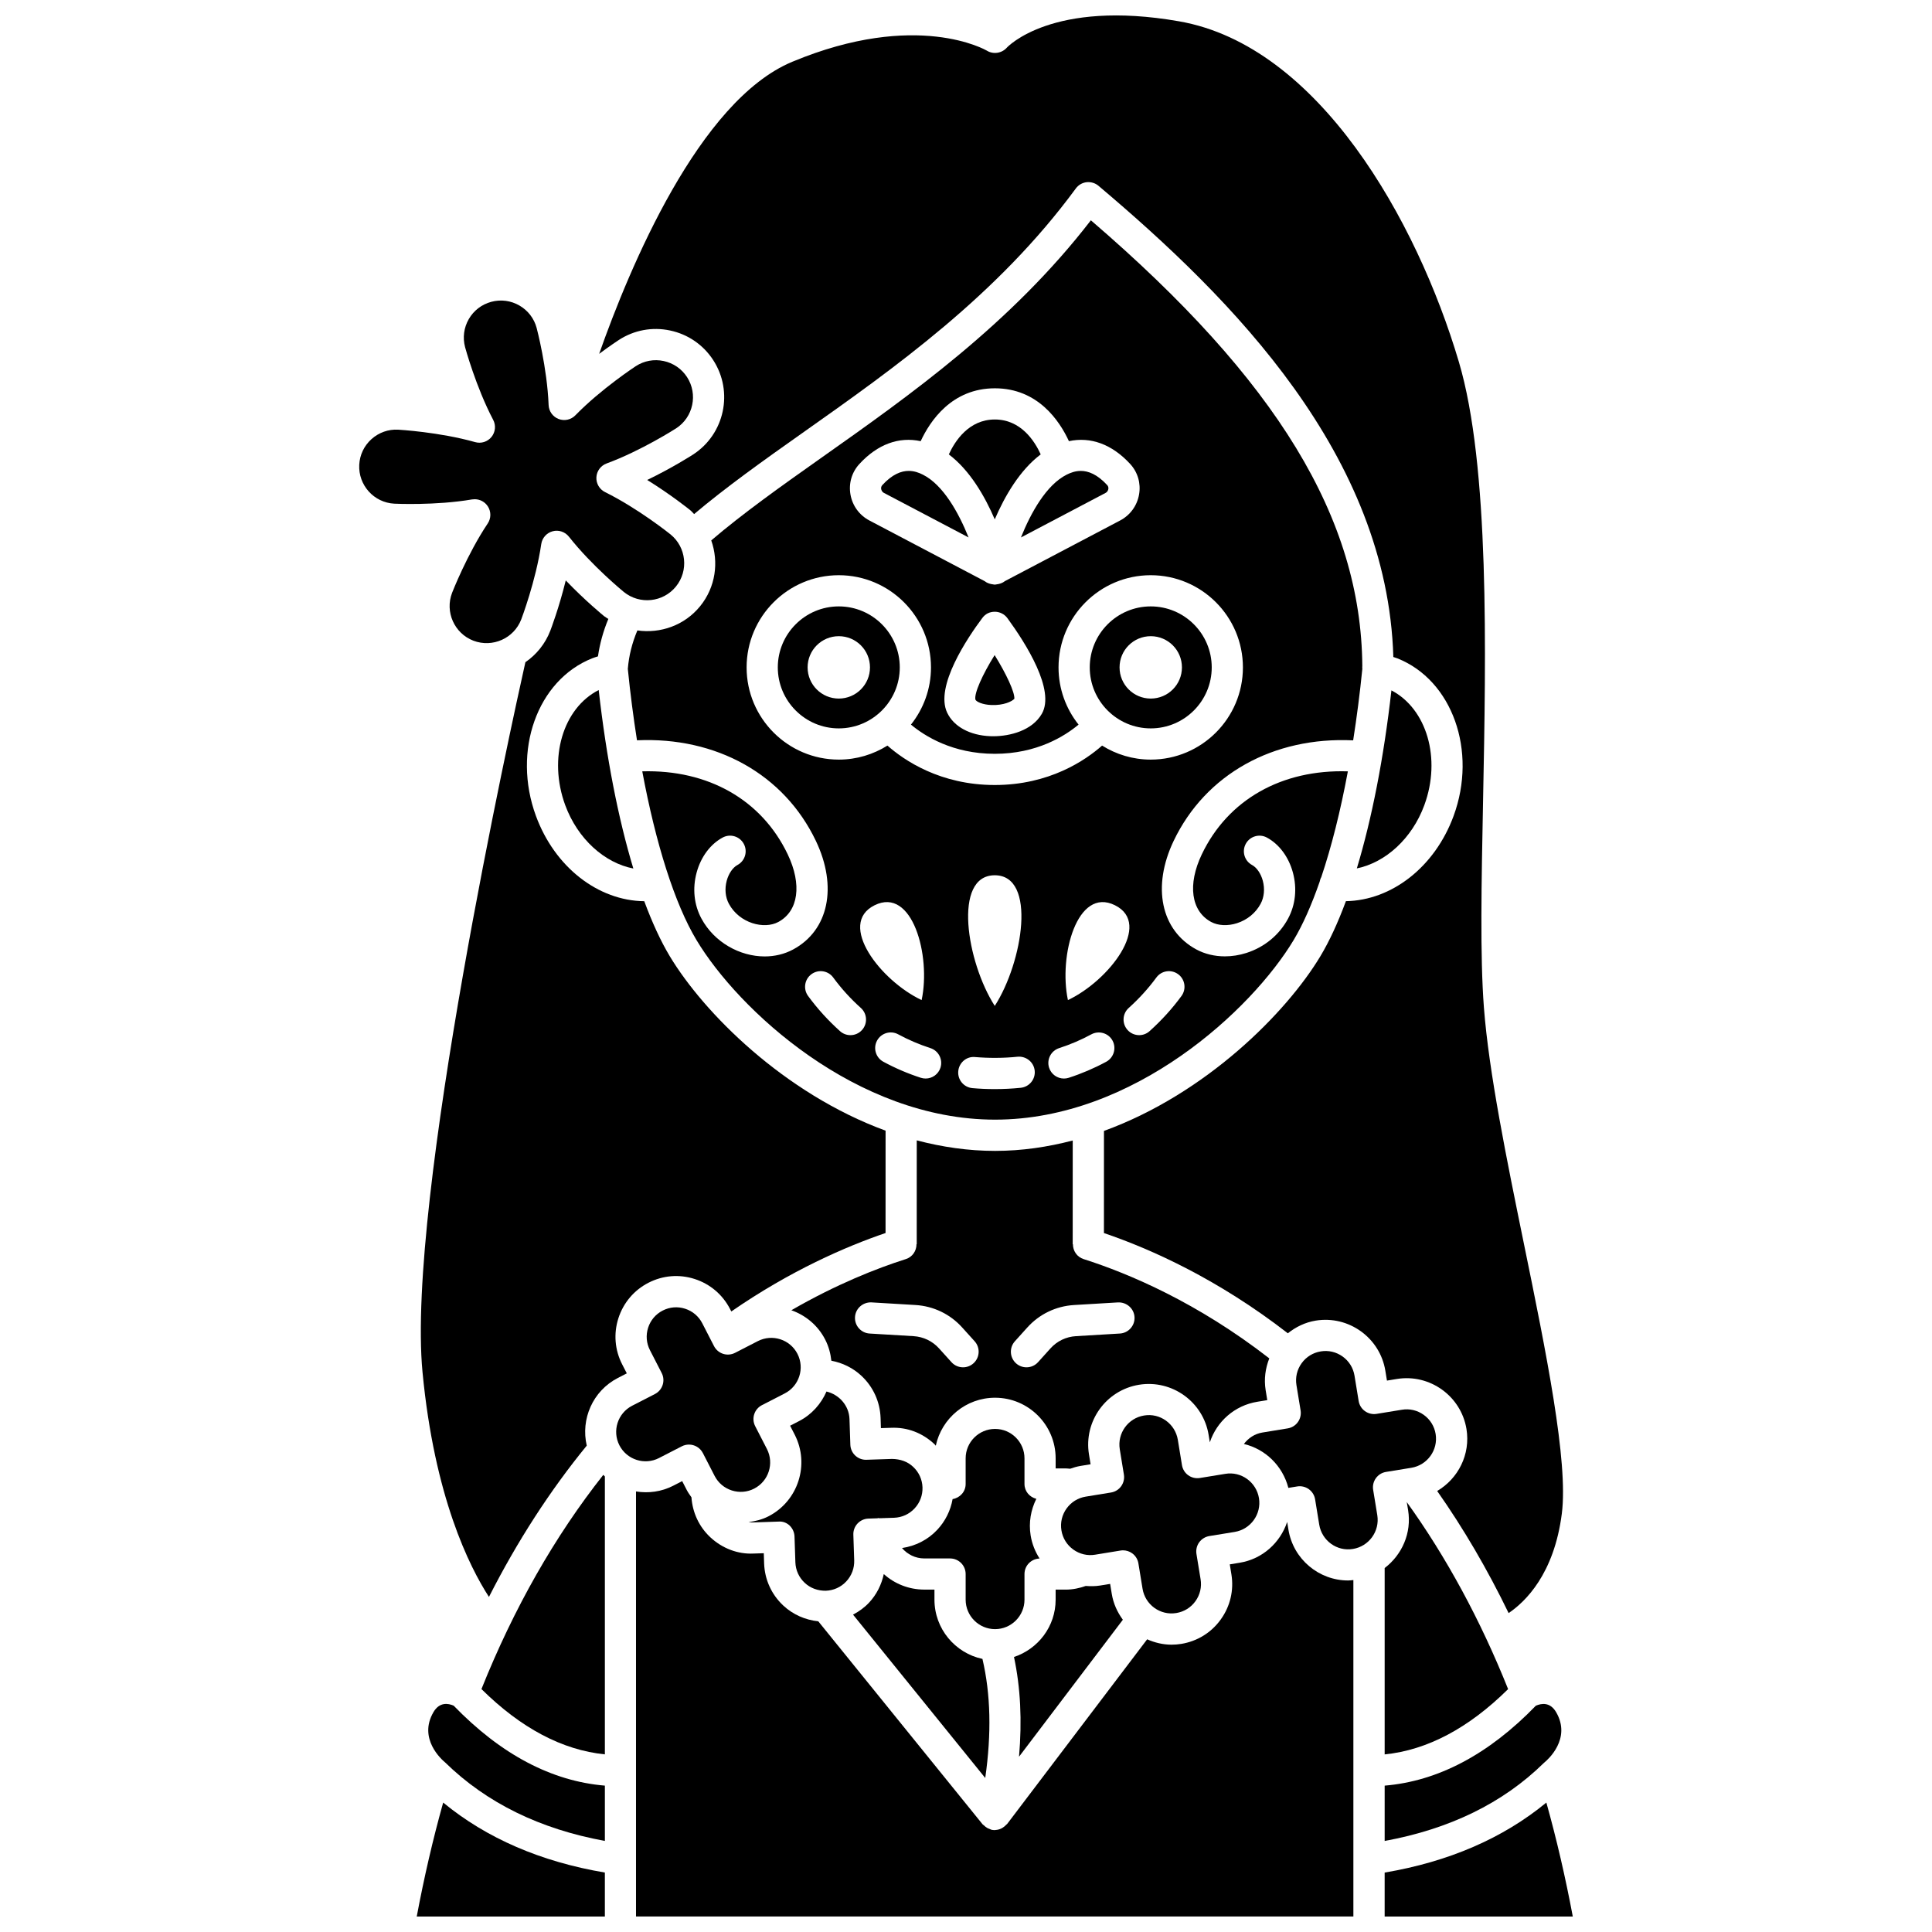
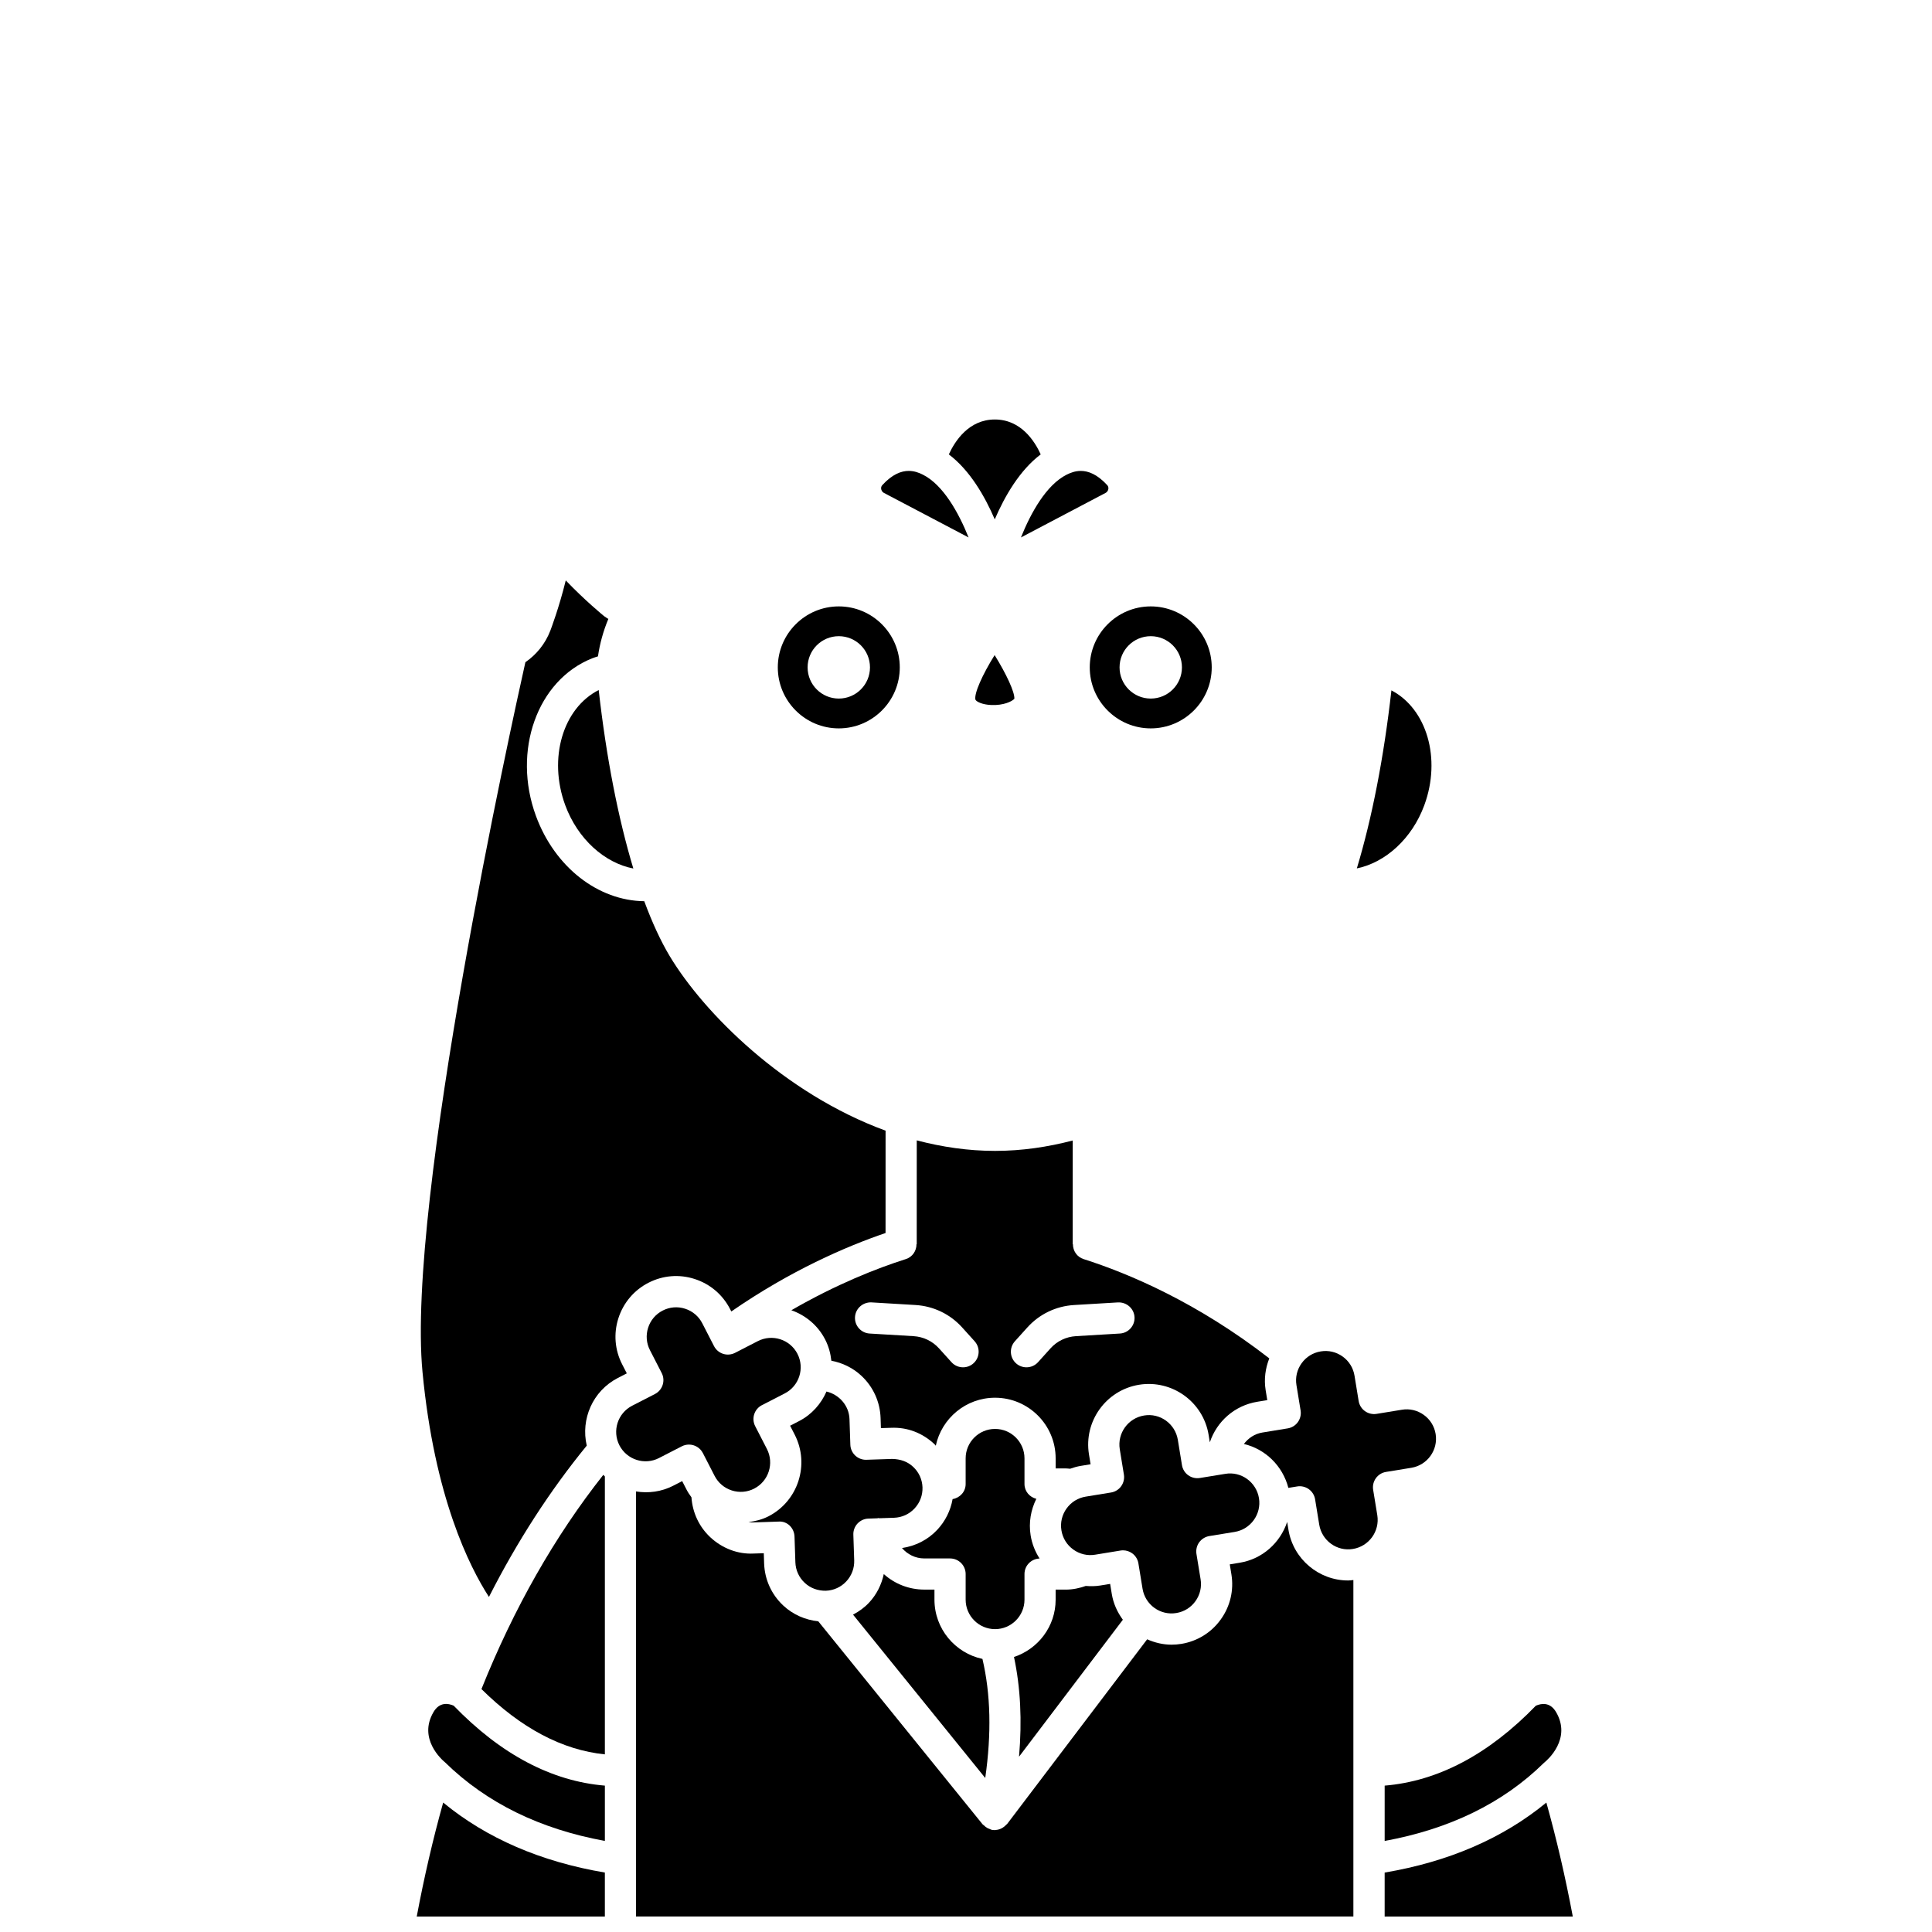
<svg xmlns="http://www.w3.org/2000/svg" width="800px" height="800px" version="1.1" viewBox="144 144 512 512">
  <defs>
    <clipPath id="d">
      <path d="m510 621h51v30.902h-51z" />
    </clipPath>
    <clipPath id="c">
      <path d="m254 621h51v30.902h-51z" />
    </clipPath>
    <clipPath id="b">
      <path d="m312 536h191v115.9h-191z" />
    </clipPath>
    <clipPath id="a">
      <path d="m302 148.09h257v423.91h-257z" />
    </clipPath>
  </defs>
  <path d="m378.26 274.63 22.422 11.797c-2.621-6.527-6.727-13.941-12.125-16.645-1.016-0.512-2.273-0.988-3.734-0.988-1.984 0-4.348 0.879-7 3.762-0.336 0.363-0.348 0.777-0.297 1.059 0.039 0.211 0.18 0.723 0.734 1.016z" />
  <path d="m404.36 583.63c-7.254-1.547-12.719-7.992-12.719-15.703v-2.668h-2.672c-4.129 0-7.906-1.547-10.758-4.113-0.602 2.816-1.906 5.441-3.926 7.594-1.23 1.312-2.68 2.336-4.219 3.156l35.035 43.289c1.688-11.82 1.438-22.23-0.742-31.555z" />
  <path d="m436.98 274.63c0.559-0.293 0.703-0.809 0.738-1.016 0.051-0.281 0.039-0.691-0.297-1.055-2.656-2.883-5.023-3.762-7-3.762-1.465 0-2.715 0.48-3.734 0.988-5.398 2.703-9.508 10.117-12.125 16.645z" />
  <path d="m510.95 631.87c17.164-3.137 31.344-10.027 42.121-20.609 0.078-0.078 0.16-0.148 0.242-0.219 0.004-0.004 0.008-0.008 0.016-0.012 0.016-0.012 0.031-0.027 0.047-0.043 0.727-0.598 7.156-6.191 3-13.266-1.59-2.703-3.867-2.336-5.359-1.691-12.535 12.949-26 20.016-40.066 21.18z" />
  <path d="m402.5 329.42c0.281 0.57 1.887 1.328 4.223 1.418 3.195 0.133 5.449-0.93 6.094-1.652 0.113-1.754-2.117-6.555-5.231-11.578-3.254 5.211-5.481 10.199-5.086 11.812z" />
-   <path d="m510.95 559.54v49.395c11.285-1.137 22.258-6.961 32.715-17.305-7.34-18.324-16.359-34.969-26.855-49.562l0.352 2.137c0.988 6.062-1.629 11.852-6.211 15.336z" />
  <path d="m431.16 477.67c-1.762-0.559-2.824-2.188-2.824-3.938h-0.059l0.008-27.488c-6.613 1.727-13.496 2.754-20.586 2.754-7.148 0-14.086-1.039-20.75-2.789l-0.008 27.523h-0.059c0 1.754-1.066 3.383-2.824 3.938-7.738 2.461-18.441 6.684-30.34 13.559 3.738 1.312 7.012 3.969 8.961 7.762 0.926 1.801 1.434 3.707 1.637 5.613 2.961 0.566 5.731 1.898 7.977 4.004 3.133 2.93 4.93 6.906 5.074 11.191l0.086 2.668 2.672-0.086c4.387-0.195 8.375 1.398 11.504 4.324 0.137 0.129 0.234 0.285 0.367 0.418 1.547-7.25 7.988-12.711 15.699-12.711 8.859 0 16.062 7.203 16.062 16.062v2.672h2.672c0.398 0 0.777 0.059 1.164 0.086 0.898-0.316 1.824-0.59 2.793-0.754l2.633-0.43-0.43-2.633c-1.426-8.742 4.527-17.012 13.266-18.441 8.742-1.418 17.008 4.527 18.441 13.262l0.324 1.988c1.852-5.547 6.578-9.758 12.59-10.746l2.633-0.43-0.43-2.633c-0.48-2.957-0.062-5.832 0.965-8.434-18.984-14.742-37.125-22.465-49.219-26.312zm-29.176 27.617c-0.789 0.715-1.781 1.066-2.769 1.066-1.125 0-2.254-0.457-3.066-1.363l-3.289-3.644c-1.75-1.938-4.144-3.09-6.758-3.25l-11.637-0.695c-2.281-0.133-4.019-2.09-3.879-4.375 0.133-2.281 2.113-3.988 4.375-3.879l11.641 0.695c4.789 0.289 9.195 2.406 12.398 5.965l3.285 3.641c1.531 1.695 1.395 4.309-0.301 5.84zm38.793-7.887-11.645 0.695c-2.609 0.156-5.004 1.309-6.75 3.246l-3.285 3.648c-0.82 0.906-1.941 1.363-3.07 1.363-0.988 0-1.98-0.352-2.769-1.062-1.695-1.531-1.828-4.144-0.301-5.84l3.285-3.644c3.203-3.555 7.609-5.672 12.395-5.961l11.648-0.695c2.266-0.094 4.234 1.602 4.375 3.879 0.137 2.273-1.605 4.238-3.883 4.371z" />
  <path d="m315.84 483.95c3.82-1.965 8.164-2.324 12.25-1.004 4.082 1.309 7.414 4.137 9.379 7.953l0.336 0.652c15.695-10.836 30.328-17.199 40.875-20.789l0.008-27.125c-26.98-9.879-48.246-31.332-57.199-46.246-2.406-4.008-4.664-8.926-6.754-14.562-12.211-0.133-23.703-8.996-28.703-22.59-6.34-17.242 0.34-35.977 14.883-41.77 0.492-0.195 1.02-0.359 1.551-0.523 0.492-3.371 1.391-6.664 2.75-9.922-0.363-0.254-0.758-0.441-1.105-0.723-0.273-0.223-5.039-4.113-10.18-9.484-1.773 7.227-3.961 12.969-4.082 13.293-1.355 3.531-3.711 6.383-6.617 8.383-3.555 15.883-31.555 142.98-27.266 188.1 3.152 33.121 12.414 51.578 17.609 59.609 7.492-14.738 16.156-28.16 25.918-40.094-1.633-7 1.566-14.5 8.246-17.934l2.367-1.219-1.219-2.371c-1.965-3.816-2.32-8.168-1.004-12.25 1.316-4.09 4.148-7.426 7.957-9.387z" />
  <path d="m347.65 545.84c-1.68 0.859-3.473 1.301-5.285 1.543 0.367 0.043 0.734 0.086 1.125 0.082l6.801-0.227c2.336-0.199 4.195 1.707 4.266 3.992l0.227 6.801c0.074 2.082 0.945 4.008 2.469 5.43 1.512 1.422 3.477 2.129 5.586 2.102 2.082-0.074 4.012-0.945 5.43-2.469 1.426-1.52 2.172-3.504 2.106-5.586l-0.227-6.801c-0.039-1.098 0.363-2.156 1.113-2.965 0.754-0.797 1.789-1.273 2.887-1.301l2.371-0.078c0.07-0.012 0.125-0.055 0.195-0.059 0.133-0.012 0.246 0.043 0.379 0.043l3.848-0.125c2.078-0.074 4.008-0.945 5.426-2.469 1.426-1.52 2.172-3.504 2.106-5.59-0.074-2.082-0.945-4.008-2.469-5.43-1.512-1.418-3.383-2.059-5.586-2.102l-6.805 0.223c-0.047 0.004-0.086 0.004-0.137 0.004-2.215 0-4.051-1.762-4.125-3.996l-0.227-6.797c-0.121-3.613-2.777-6.5-6.094-7.297-1.43 3.258-3.879 6.09-7.277 7.84l-2.367 1.219 1.219 2.367c4.039 7.891 0.926 17.594-6.953 21.645z" />
  <path d="m415.5 567.93v-6.801c0-2.234 1.781-4.031 4-4.106-1.164-1.801-2-3.856-2.367-6.106-0.562-3.445 0.059-6.801 1.504-9.711-1.789-0.453-3.137-2-3.137-3.93v-6.801c0-4.297-3.496-7.797-7.797-7.797-4.297 0-7.797 3.496-7.797 7.797v6.805c0 2.043-1.508 3.664-3.457 3.996-0.539 3.027-1.918 5.836-4.066 8.133-2.5 2.672-5.777 4.305-9.344 4.836 1.43 1.688 3.551 2.758 5.93 2.758h6.805c2.285 0 4.133 1.848 4.133 4.133v6.801c0 4.297 3.496 7.801 7.797 7.801s7.797-3.512 7.797-7.809z" />
  <path d="m464.49 551.07 6.711-1.094c4.238-0.695 7.129-4.711 6.438-8.949-0.695-4.242-4.711-7.172-8.949-6.438l-6.711 1.094c-2.277 0.363-4.383-1.164-4.746-3.414l-1.094-6.707c-0.699-4.242-4.703-7.156-8.949-6.438-4.242 0.691-7.129 4.707-6.438 8.949l1.094 6.711c0.367 2.254-1.16 4.383-3.414 4.746l-6.707 1.094c-2.055 0.336-3.856 1.449-5.07 3.141-1.215 1.691-1.703 3.754-1.363 5.809 0.336 2.055 1.449 3.856 3.141 5.07 1.691 1.219 3.773 1.711 5.809 1.363l6.707-1.098c0.223-0.039 0.441-0.055 0.664-0.055 0.859 0 1.703 0.27 2.414 0.777 0.891 0.637 1.488 1.609 1.664 2.688l1.098 6.711c0.691 4.242 4.703 7.152 8.949 6.438 2.055-0.336 3.856-1.449 5.07-3.141 1.215-1.691 1.703-3.754 1.363-5.809l-1.098-6.711c-0.172-1.082 0.086-2.188 0.727-3.078 0.645-0.883 1.613-1.484 2.691-1.66z" />
  <path d="m448.96 337.03c8.91 0 16.16-7.25 16.16-16.164 0-8.914-7.25-16.164-16.16-16.164-8.91 0-16.164 7.25-16.164 16.164-0.004 8.914 7.25 16.164 16.164 16.164zm0-24.434c4.566 0 8.266 3.699 8.266 8.266s-3.699 8.266-8.266 8.266c-4.562 0-8.266-3.699-8.266-8.266s3.703-8.266 8.266-8.266z" />
  <path d="m441.57 573.25c-1.453-1.977-2.519-4.281-2.941-6.867l-0.43-2.633-2.633 0.43c-1.297 0.207-2.57 0.211-3.828 0.113-1.711 0.602-3.481 0.973-5.312 0.973h-2.672v2.668c0 7.094-4.648 13.059-11.035 15.184 1.727 8.09 2.16 16.852 1.336 26.426z" />
  <path d="m407.62 281.64c2.621-6.106 6.594-13.016 12.18-17.223-1.609-3.543-5.262-9.246-12.156-9.246s-10.574 5.703-12.195 9.254c5.586 4.207 9.559 11.113 12.172 17.215z" />
  <path d="m271.59 591.62c10.453 10.348 21.422 16.168 32.707 17.305v-73.648c-0.145-0.133-0.273-0.285-0.418-0.422-12.859 16.277-23.703 35.332-32.289 56.766z" />
  <path d="m258.88 597.72c-4.156 7.07 2.269 12.664 3.012 13.281 0.008 0.008 0.016 0.016 0.023 0.02 0.012 0.008 0.02 0.02 0.031 0.027 11.031 10.789 25.211 17.684 42.352 20.816v-14.656c-14.074-1.164-27.531-8.234-40.07-21.188-1.449-0.641-3.758-1.016-5.348 1.699z" />
  <path d="m318.65 530.39 6.047-3.109c0.602-0.309 1.254-0.453 1.887-0.453 1.5 0 2.945 0.82 3.684 2.246l3.109 6.047c0.949 1.852 2.566 3.223 4.551 3.859 1.98 0.637 4.094 0.469 5.945-0.488 3.824-1.969 5.336-6.672 3.367-10.5l-3.109-6.047c-1.043-2.031-0.242-4.523 1.789-5.566l6.047-3.109c3.82-1.965 5.332-6.672 3.363-10.496-1.965-3.82-6.668-5.332-10.496-3.363l-6.039 3.106c-0.973 0.496-2.109 0.602-3.156 0.262-1.047-0.332-1.914-1.07-2.418-2.047l-3.109-6.047c-0.949-1.852-2.566-3.223-4.551-3.859-1.984-0.641-4.09-0.469-5.945 0.488-1.852 0.949-3.223 2.566-3.859 4.551-0.637 1.98-0.465 4.094 0.488 5.945l3.109 6.051c1.043 2.031 0.242 4.523-1.789 5.566l-6.047 3.109c-3.82 1.965-5.332 6.672-3.363 10.496 1.973 3.816 6.672 5.332 10.496 3.359z" />
  <g clip-path="url(#d)">
    <path d="m553.8 621.7c-11.535 9.5-25.934 15.691-42.852 18.551v11.656h49.859c-1.957-10.438-4.301-20.547-7.008-30.207z" />
  </g>
  <g clip-path="url(#c)">
    <path d="m254.44 651.9h49.855v-11.656c-16.918-2.859-31.316-9.047-42.848-18.547-2.699 9.645-5.043 19.754-7.008 30.203z" />
  </g>
  <g clip-path="url(#b)">
    <path d="m485.45 549.38-0.336-2.051c-1.832 5.477-6.492 9.812-12.574 10.812l-2.637 0.43 0.43 2.633c0.691 4.234-0.305 8.48-2.816 11.965-2.5 3.488-6.215 5.781-10.449 6.477-0.871 0.141-1.738 0.211-2.598 0.211-2.277 0-4.457-0.539-6.461-1.426l-37.105 48.938c-0.066 0.086-0.172 0.125-0.242 0.203-0.281 0.312-0.59 0.578-0.949 0.793-0.145 0.086-0.277 0.172-0.43 0.238-0.457 0.207-0.945 0.336-1.461 0.363-0.051 0.004-0.09 0.031-0.141 0.031h-0.066-0.004c-0.277 0-0.559-0.027-0.844-0.086-0.188-0.039-0.332-0.152-0.508-0.219-0.23-0.082-0.445-0.16-0.66-0.285-0.324-0.184-0.59-0.41-0.848-0.668-0.109-0.109-0.254-0.156-0.352-0.277l-43.547-53.801c-3.457-0.363-6.695-1.766-9.281-4.18-3.133-2.93-4.93-6.906-5.074-11.191l-0.086-2.672-2.672 0.086c-4.227 0.227-8.371-1.395-11.508-4.324-2.981-2.785-4.703-6.535-4.992-10.582-0.438-0.621-0.883-1.234-1.238-1.922l-1.219-2.367-2.367 1.219c-3.156 1.625-6.602 2.047-9.867 1.52v112.64h190.11v-89.16c-0.457 0.043-0.926 0.113-1.379 0.113-7.715 0.012-14.543-5.598-15.832-13.461z" />
  </g>
  <path d="m507.9 538.82c-0.367-2.254 1.16-4.383 3.414-4.746l6.707-1.094c4.238-0.695 7.129-4.707 6.438-8.949-0.336-2.055-1.449-3.856-3.141-5.07-1.691-1.215-3.758-1.711-5.809-1.363l-6.707 1.094c-2.254 0.359-4.379-1.16-4.746-3.414l-1.098-6.707c-0.336-2.055-1.449-3.856-3.141-5.07-1.691-1.215-3.762-1.711-5.809-1.363-2.055 0.336-3.856 1.449-5.07 3.141-1.215 1.691-1.703 3.754-1.363 5.809l1.098 6.707c0.172 1.082-0.086 2.188-0.727 3.078-0.637 0.891-1.609 1.488-2.688 1.664l-6.711 1.098c-2.047 0.336-3.727 1.48-4.902 3.035 5.672 1.348 10.262 5.762 11.785 11.637l2.344-0.383c1.082-0.18 2.191 0.086 3.078 0.727 0.891 0.637 1.488 1.609 1.664 2.688l1.094 6.711c0.695 4.242 4.699 7.164 8.949 6.438 4.238-0.695 7.129-4.707 6.438-8.949z" />
-   <path d="m312.91 311.07c-1.414 3.352-2.25 6.715-2.531 10.195 0.652 6.531 1.477 12.855 2.43 18.922 21.039-0.957 38.977 9.02 47.402 26.648 5.805 12.145 3.391 23.711-6.012 28.777-2.336 1.262-4.926 1.852-7.551 1.852-6.59 0-13.363-3.742-16.754-10.023-1.973-3.648-2.426-7.992-1.277-12.219 1.121-4.133 3.637-7.512 6.894-9.266 2-1.082 4.512-0.34 5.598 1.676 1.086 2.008 0.336 4.519-1.676 5.602-1.234 0.664-2.328 2.258-2.844 4.156-0.582 2.141-0.371 4.375 0.574 6.125 2.793 5.184 9.34 6.852 13.105 4.816 5.336-2.875 6.309-9.914 2.477-17.934-6.918-14.477-21.121-22.477-38.539-21.984 3.586 19.25 8.617 35.125 14.371 44.715 11.039 18.402 42.285 47.59 79.125 47.59 36.84 0 68.086-29.195 79.125-47.59 2.445-4.078 4.762-9.324 6.894-15.457 0.094-0.434 0.215-0.855 0.43-1.223 2.703-8.023 5.094-17.52 7.047-28.031-17.488-0.555-31.766 7.465-38.703 21.98-3.836 8.02-2.859 15.059 2.477 17.934 1.832 0.988 4.391 1.113 6.832 0.328 2.727-0.871 4.953-2.699 6.273-5.141 0.945-1.754 1.152-3.988 0.574-6.129-0.512-1.898-1.605-3.488-2.84-4.152-2.008-1.082-2.762-3.594-1.676-5.602 1.082-2.012 3.602-2.758 5.598-1.676 3.262 1.758 5.769 5.133 6.894 9.266 1.145 4.227 0.691 8.57-1.281 12.219-2.332 4.336-6.254 7.562-11.027 9.094-1.898 0.609-3.832 0.906-5.719 0.906-2.699 0-5.305-0.617-7.555-1.828-9.398-5.07-11.812-16.633-6.012-28.781 8.445-17.668 26.457-27.645 47.566-26.633 0.953-6.07 1.777-12.398 2.43-18.934 0-0.266-0.059-0.52-0.008-0.789 0-0.004 0.004-0.004 0.004-0.008-0.316-39.086-22.555-75.664-71.934-118.09-21.188 27.465-47.906 46.328-71.602 63.059-10.672 7.535-20.711 14.688-29.004 21.773 2.031 5.742 1.176 12.359-2.934 17.422-4.148 5.117-10.547 7.309-16.645 6.434zm59.543 105.88c-0.82 0.914-1.945 1.375-3.078 1.375-0.984 0-1.973-0.348-2.758-1.055-3.16-2.832-6.004-5.969-8.465-9.328-1.348-1.844-0.945-4.43 0.895-5.777 1.852-1.352 4.43-0.945 5.773 0.895 2.125 2.898 4.578 5.606 7.312 8.051 1.699 1.527 1.84 4.141 0.32 5.84zm3.324-33.051c10.031-4.977 14.969 13.387 12.465 25.133-10.859-5.113-22.496-20.152-12.465-25.133zm17.453 43.059c-0.566 1.754-2.188 2.863-3.934 2.863-0.422 0-0.848-0.066-1.27-0.199-3.426-1.109-6.769-2.539-9.934-4.254-2.004-1.086-2.754-3.598-1.66-5.602 1.086-2.004 3.598-2.754 5.602-1.66 2.719 1.473 5.594 2.699 8.527 3.648 2.176 0.703 3.367 3.027 2.668 5.203zm21.285 5.316c-2.242 0.23-4.559 0.348-6.891 0.348-2.039 0-4.004-0.086-5.91-0.258-2.277-0.195-3.961-2.195-3.766-4.469 0.191-2.277 2.199-4.004 4.469-3.766 3.598 0.301 7.566 0.301 11.25-0.086 2.281-0.199 4.297 1.418 4.539 3.691 0.238 2.269-1.418 4.297-3.691 4.539zm-6.891-56.32c11.199 0 7.457 23.012 0 34.625-7.457-11.613-11.195-34.625 0-34.625zm29.539 49.422c-3.184 1.719-6.523 3.148-9.938 4.25-0.422 0.133-0.848 0.199-1.27 0.199-1.75 0-3.367-1.117-3.934-2.863-0.699-2.172 0.496-4.5 2.672-5.203 2.93-0.945 5.805-2.172 8.531-3.652 2-1.07 4.519-0.34 5.606 1.664 1.086 2.008 0.336 4.512-1.668 5.606zm2.312-41.477c10.031 4.977-1.605 20.016-12.465 25.133-2.5-11.746 2.434-30.109 12.465-25.133zm16.738 18.266c1.84 1.348 2.242 3.934 0.895 5.777-2.449 3.352-5.301 6.484-8.461 9.324-0.789 0.711-1.777 1.059-2.762 1.059-1.129 0-2.262-0.465-3.074-1.371-1.523-1.699-1.383-4.316 0.312-5.836 2.734-2.461 5.199-5.168 7.316-8.055 1.344-1.844 3.922-2.246 5.773-0.898zm-84.461-135.21c4.836-5.25 10.477-7.281 16.238-6.039 2.481-5.348 8.246-14.012 19.664-14.012 11.418 0 17.156 8.66 19.621 14.008 5.75-1.23 11.391 0.797 16.23 6.039 2.008 2.184 2.871 5.121 2.363 8.062-0.516 2.992-2.348 5.516-5.035 6.926l-30.574 16.09c-0.012 0.012-0.02 0.023-0.039 0.039-0.488 0.375-1.051 0.582-1.625 0.711-0.145 0.039-0.289 0.051-0.438 0.07-0.152 0.016-0.301 0.074-0.453 0.074-0.027 0-0.055-0.008-0.082-0.008s-0.055 0.008-0.082 0.008c-0.152 0-0.301-0.059-0.453-0.074-0.145-0.02-0.293-0.031-0.438-0.07-0.578-0.129-1.137-0.336-1.625-0.711-0.012-0.012-0.02-0.023-0.039-0.039l-30.578-16.09c-2.68-1.41-4.519-3.934-5.031-6.922-0.504-2.941 0.359-5.879 2.375-8.062zm48.336 66.223c-2.555 4.406-8.371 5.934-12.898 5.934-0.262 0-0.523-0.004-0.777-0.016-5.379-0.215-9.641-2.535-11.395-6.207-3.336-6.973 5.398-19.887 9.305-25.113 0.781-1.051 1.879-1.66 3.336-1.656 1.305 0.008 2.539 0.637 3.316 1.695 4.949 6.785 12.734 19.113 9.113 25.363zm-53.797-36.742c13.469 0 24.43 10.957 24.43 24.434 0 5.731-1.996 10.992-5.309 15.16 3.633 3.023 11.027 7.738 22.211 7.738 11.172 0 18.57-4.707 22.207-7.738-3.316-4.172-5.309-9.434-5.309-15.16 0-13.469 10.957-24.434 24.434-24.434 13.469 0 24.43 10.957 24.43 24.434 0 13.477-10.957 24.434-24.43 24.434-4.738 0-9.145-1.375-12.891-3.715-4.394 3.879-13.957 10.449-28.441 10.449s-24.047-6.57-28.441-10.449c-3.75 2.34-8.156 3.715-12.891 3.715-13.477 0-24.434-10.957-24.434-24.434 0-13.477 10.961-24.434 24.434-24.434z" />
  <path d="m366.29 337.03c8.91 0 16.16-7.25 16.16-16.164 0-8.914-7.25-16.164-16.16-16.164-8.91 0-16.164 7.25-16.164 16.164 0 8.914 7.254 16.164 16.164 16.164zm0-24.434c4.566 0 8.266 3.699 8.266 8.266s-3.699 8.266-8.266 8.266c-4.566 0-8.266-3.699-8.266-8.266s3.703-8.266 8.266-8.266z" />
  <path d="m521.46 357.38c4.562-12.41 0.609-25.562-8.719-30.422-2.023 17.898-5.184 34.008-9.164 47.176 7.543-1.535 14.605-7.836 17.883-16.754z" />
  <path d="m293.79 357.38c3.309 8.984 10.445 15.316 18.051 16.785-3.988-13.195-7.156-29.348-9.18-47.297-9.438 4.793-13.457 18.031-8.871 30.512z" />
-   <path d="m269.81 276.3c1.383 0 2.695 0.695 3.469 1.887 0.902 1.383 0.891 3.176-0.031 4.547-5.469 8.172-9.398 18.27-9.441 18.371-1.941 5.047 0.594 10.738 5.644 12.684 5.043 1.922 10.742-0.586 12.684-5.641 0.039-0.094 3.883-10.23 5.301-19.957 0.238-1.637 1.426-2.973 3.016-3.398 1.594-0.434 3.289 0.137 4.32 1.434 6.082 7.727 14.473 14.586 14.555 14.652 4.203 3.41 10.398 2.762 13.809-1.449 3.406-4.203 2.762-10.398-1.445-13.812-0.078-0.062-8.531-6.852-17.344-11.207-1.477-0.73-2.379-2.273-2.297-3.922 0.086-1.648 1.148-3.09 2.699-3.664 9.223-3.394 18.344-9.254 18.434-9.312 4.539-2.941 5.836-9.039 2.891-13.578-1.43-2.203-3.629-3.711-6.191-4.262-2.578-0.551-5.191-0.062-7.391 1.363-0.086 0.059-9.156 5.992-16.016 13.027-1.148 1.191-2.906 1.562-4.438 0.973-1.543-0.594-2.582-2.051-2.648-3.699-0.383-9.852-3.137-20.305-3.168-20.41-0.672-2.531-2.297-4.648-4.566-5.961-2.266-1.309-4.898-1.664-7.453-0.984-2.535 0.68-4.652 2.301-5.965 4.57-1.309 2.269-1.66 4.914-0.984 7.453 0.027 0.098 2.867 10.559 7.445 19.258 0.773 1.465 0.594 3.242-0.441 4.527-1.043 1.285-2.75 1.828-4.336 1.375-9.461-2.676-20.281-3.293-20.395-3.297-2.598-0.148-5.125 0.75-7.082 2.504-1.949 1.754-3.102 4.164-3.238 6.781-0.285 5.406 3.879 10.039 9.285 10.324 0.098 0.004 10.934 0.535 20.617-1.129 0.234-0.023 0.469-0.047 0.703-0.047z" />
  <g clip-path="url(#a)">
-     <path d="m321.61 231.59c4.723 1.008 8.773 3.789 11.402 7.844 5.426 8.367 3.035 19.59-5.332 25.016-0.293 0.191-5.469 3.516-12.164 6.746 6.316 3.918 11.109 7.769 11.383 7.992 0.395 0.316 0.695 0.703 1.051 1.047 8.406-7.098 18.289-14.145 28.777-21.547 24.18-17.07 51.582-36.422 72.379-64.746 0.672-0.922 1.707-1.523 2.844-1.656 1.125-0.121 2.281 0.207 3.152 0.945 35.707 30.129 76.562 71.422 78.148 124.88 0.359 0.121 0.73 0.227 1.074 0.363 14.555 5.789 21.23 24.531 14.891 41.77-4.977 13.527-16.395 22.363-28.535 22.574-2.09 5.644-4.352 10.566-6.758 14.578-8.969 14.945-30.301 36.461-57.359 46.309l-0.008 27.066c12.613 4.289 30.273 12.254 48.742 26.566 2.086-1.676 4.566-2.902 7.391-3.363 8.711-1.414 17.008 4.523 18.441 13.266l0.43 2.633 2.633-0.43c8.715-1.418 17.008 4.523 18.441 13.266 1.098 6.731-2.203 13.152-7.766 16.418 6.984 9.941 13.312 20.762 18.934 32.359 4.43-2.992 12.062-10.352 14.102-26.383 1.758-13.781-4.223-43.023-10.012-71.305-4.594-22.473-9.344-45.707-10.645-62.879-1.027-13.566-0.652-32.605-0.219-54.648 0.777-39.582 1.75-88.84-6.406-116.35-11.141-37.598-37.23-83.793-74.105-90.262-33.727-5.918-45.566 6.836-45.688 6.969-1.34 1.5-3.602 1.859-5.312 0.789-0.156-0.09-18.512-10.809-51.566 2.961-24.723 10.305-43.129 54.586-51.168 77.402 2.934-2.188 5.027-3.555 5.211-3.676 4.055-2.629 8.879-3.527 13.617-2.512z" />
-   </g>
+     </g>
</svg>